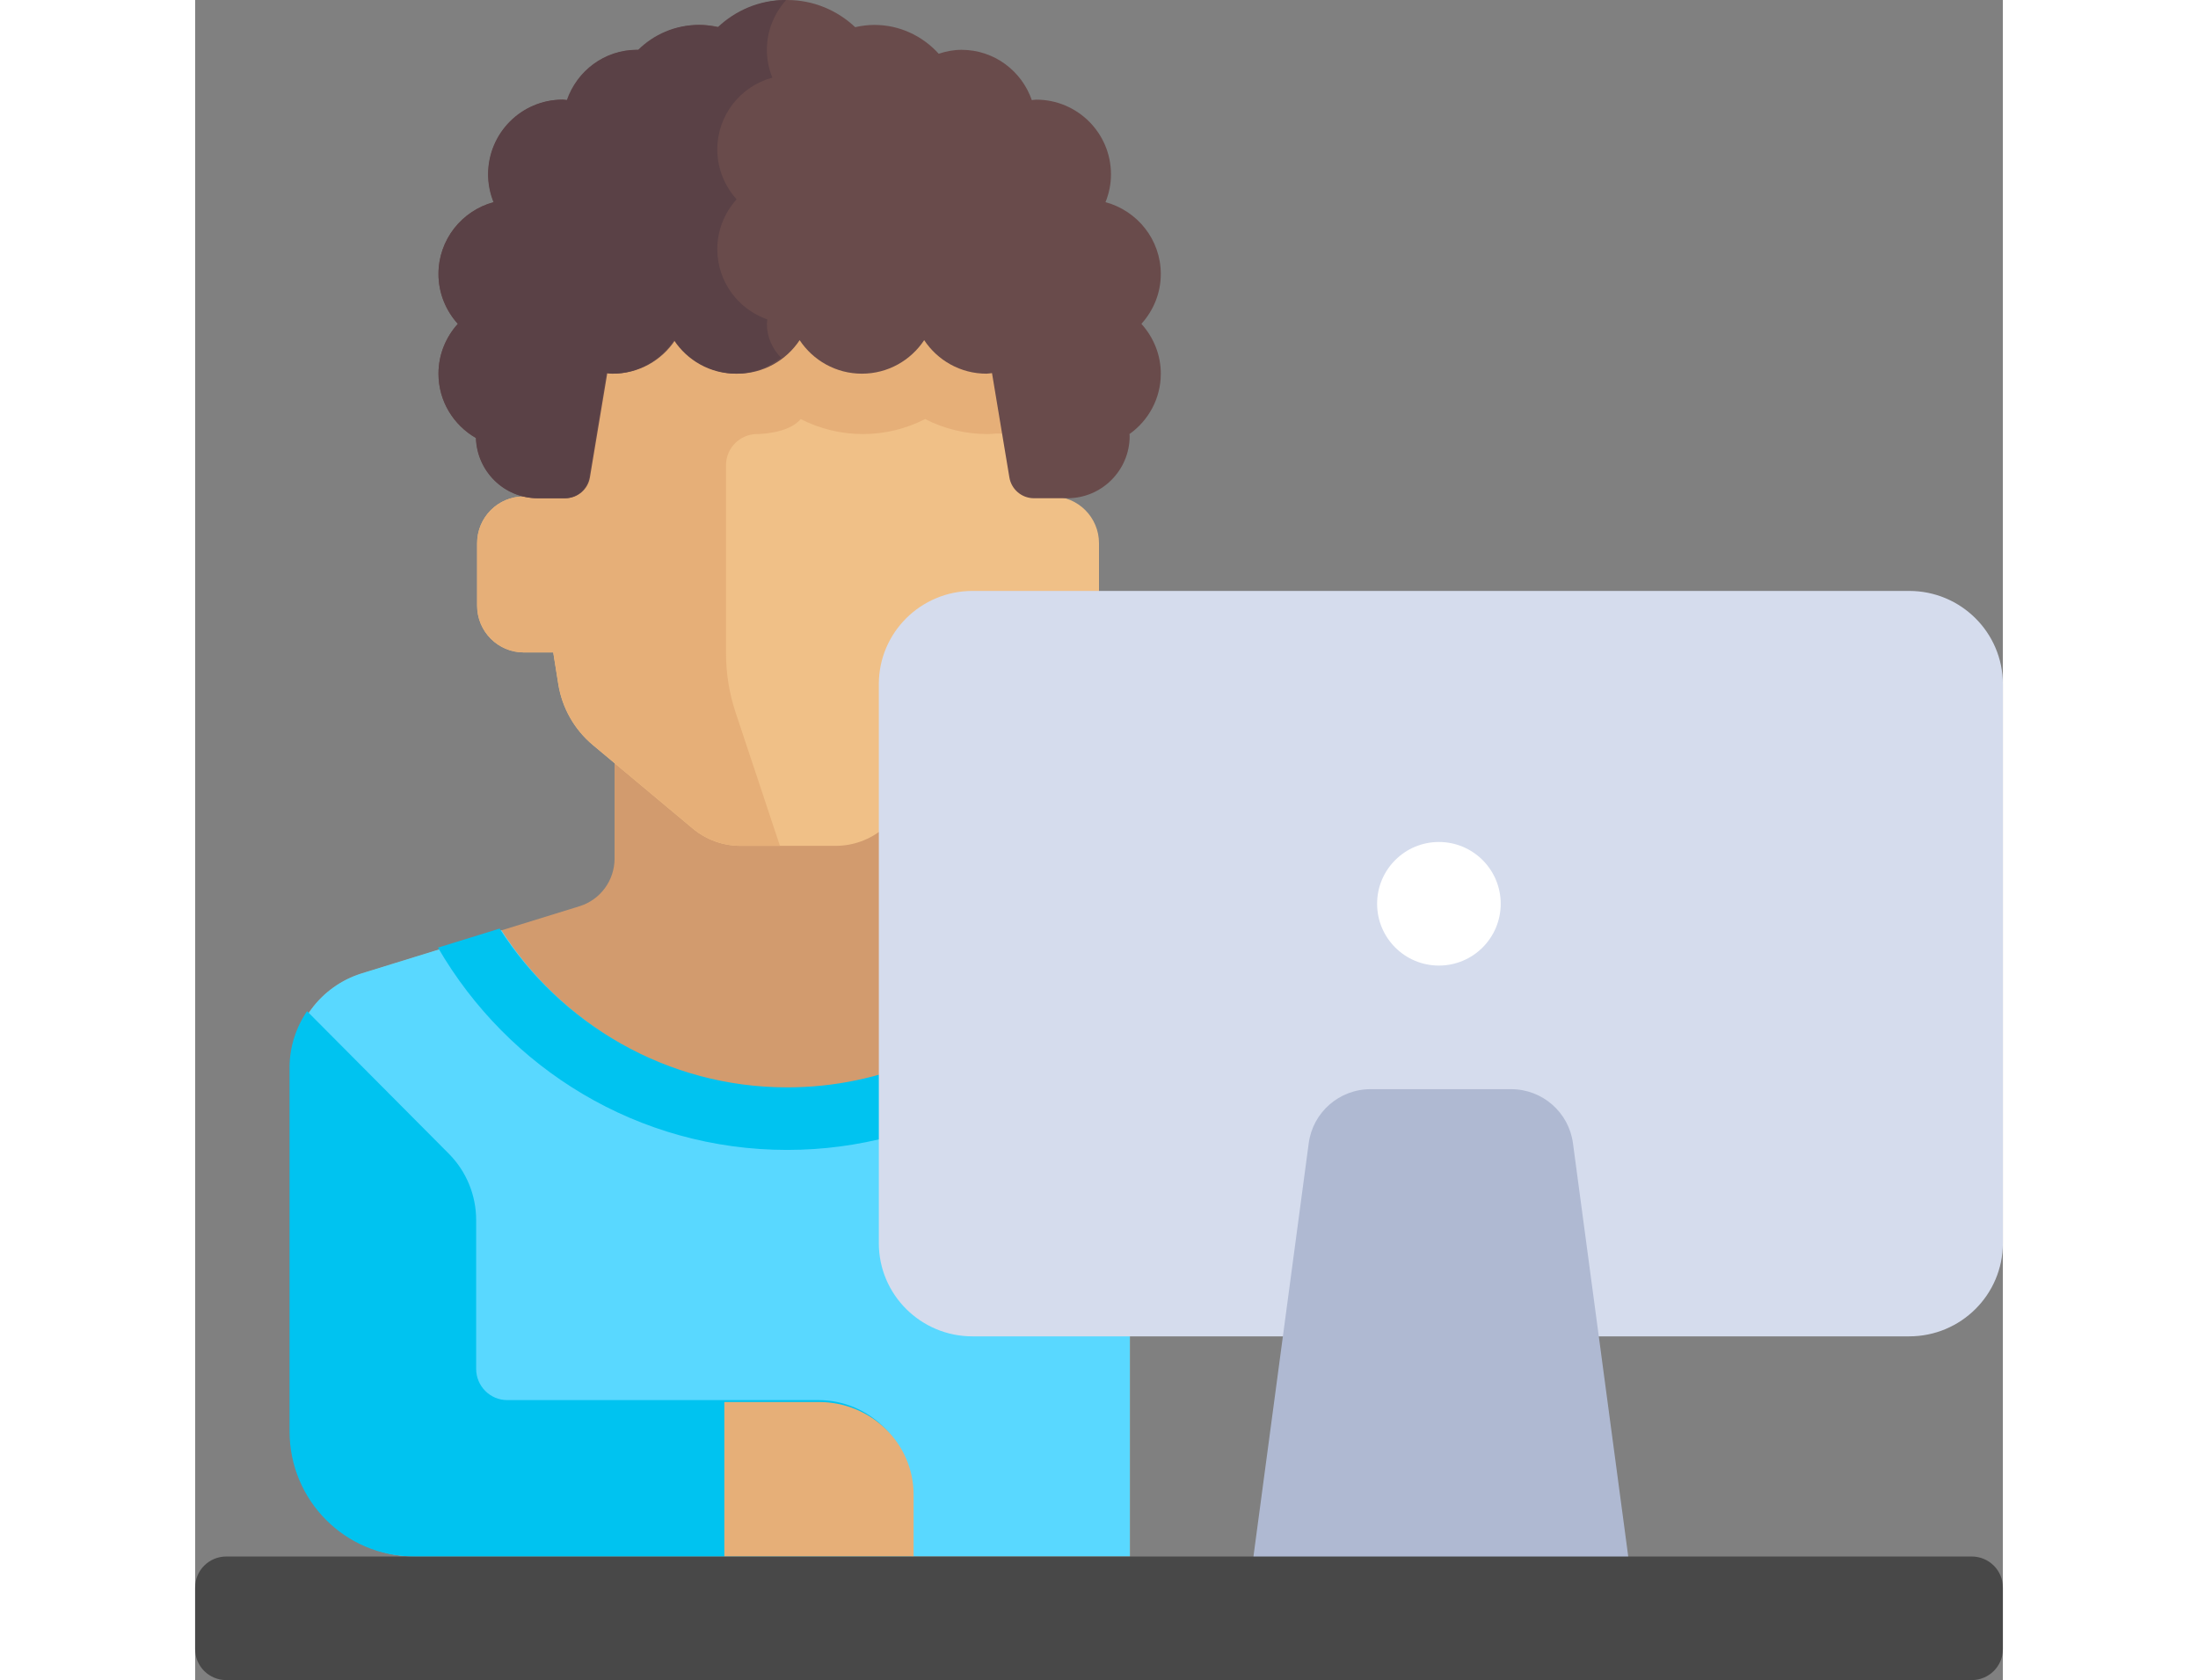
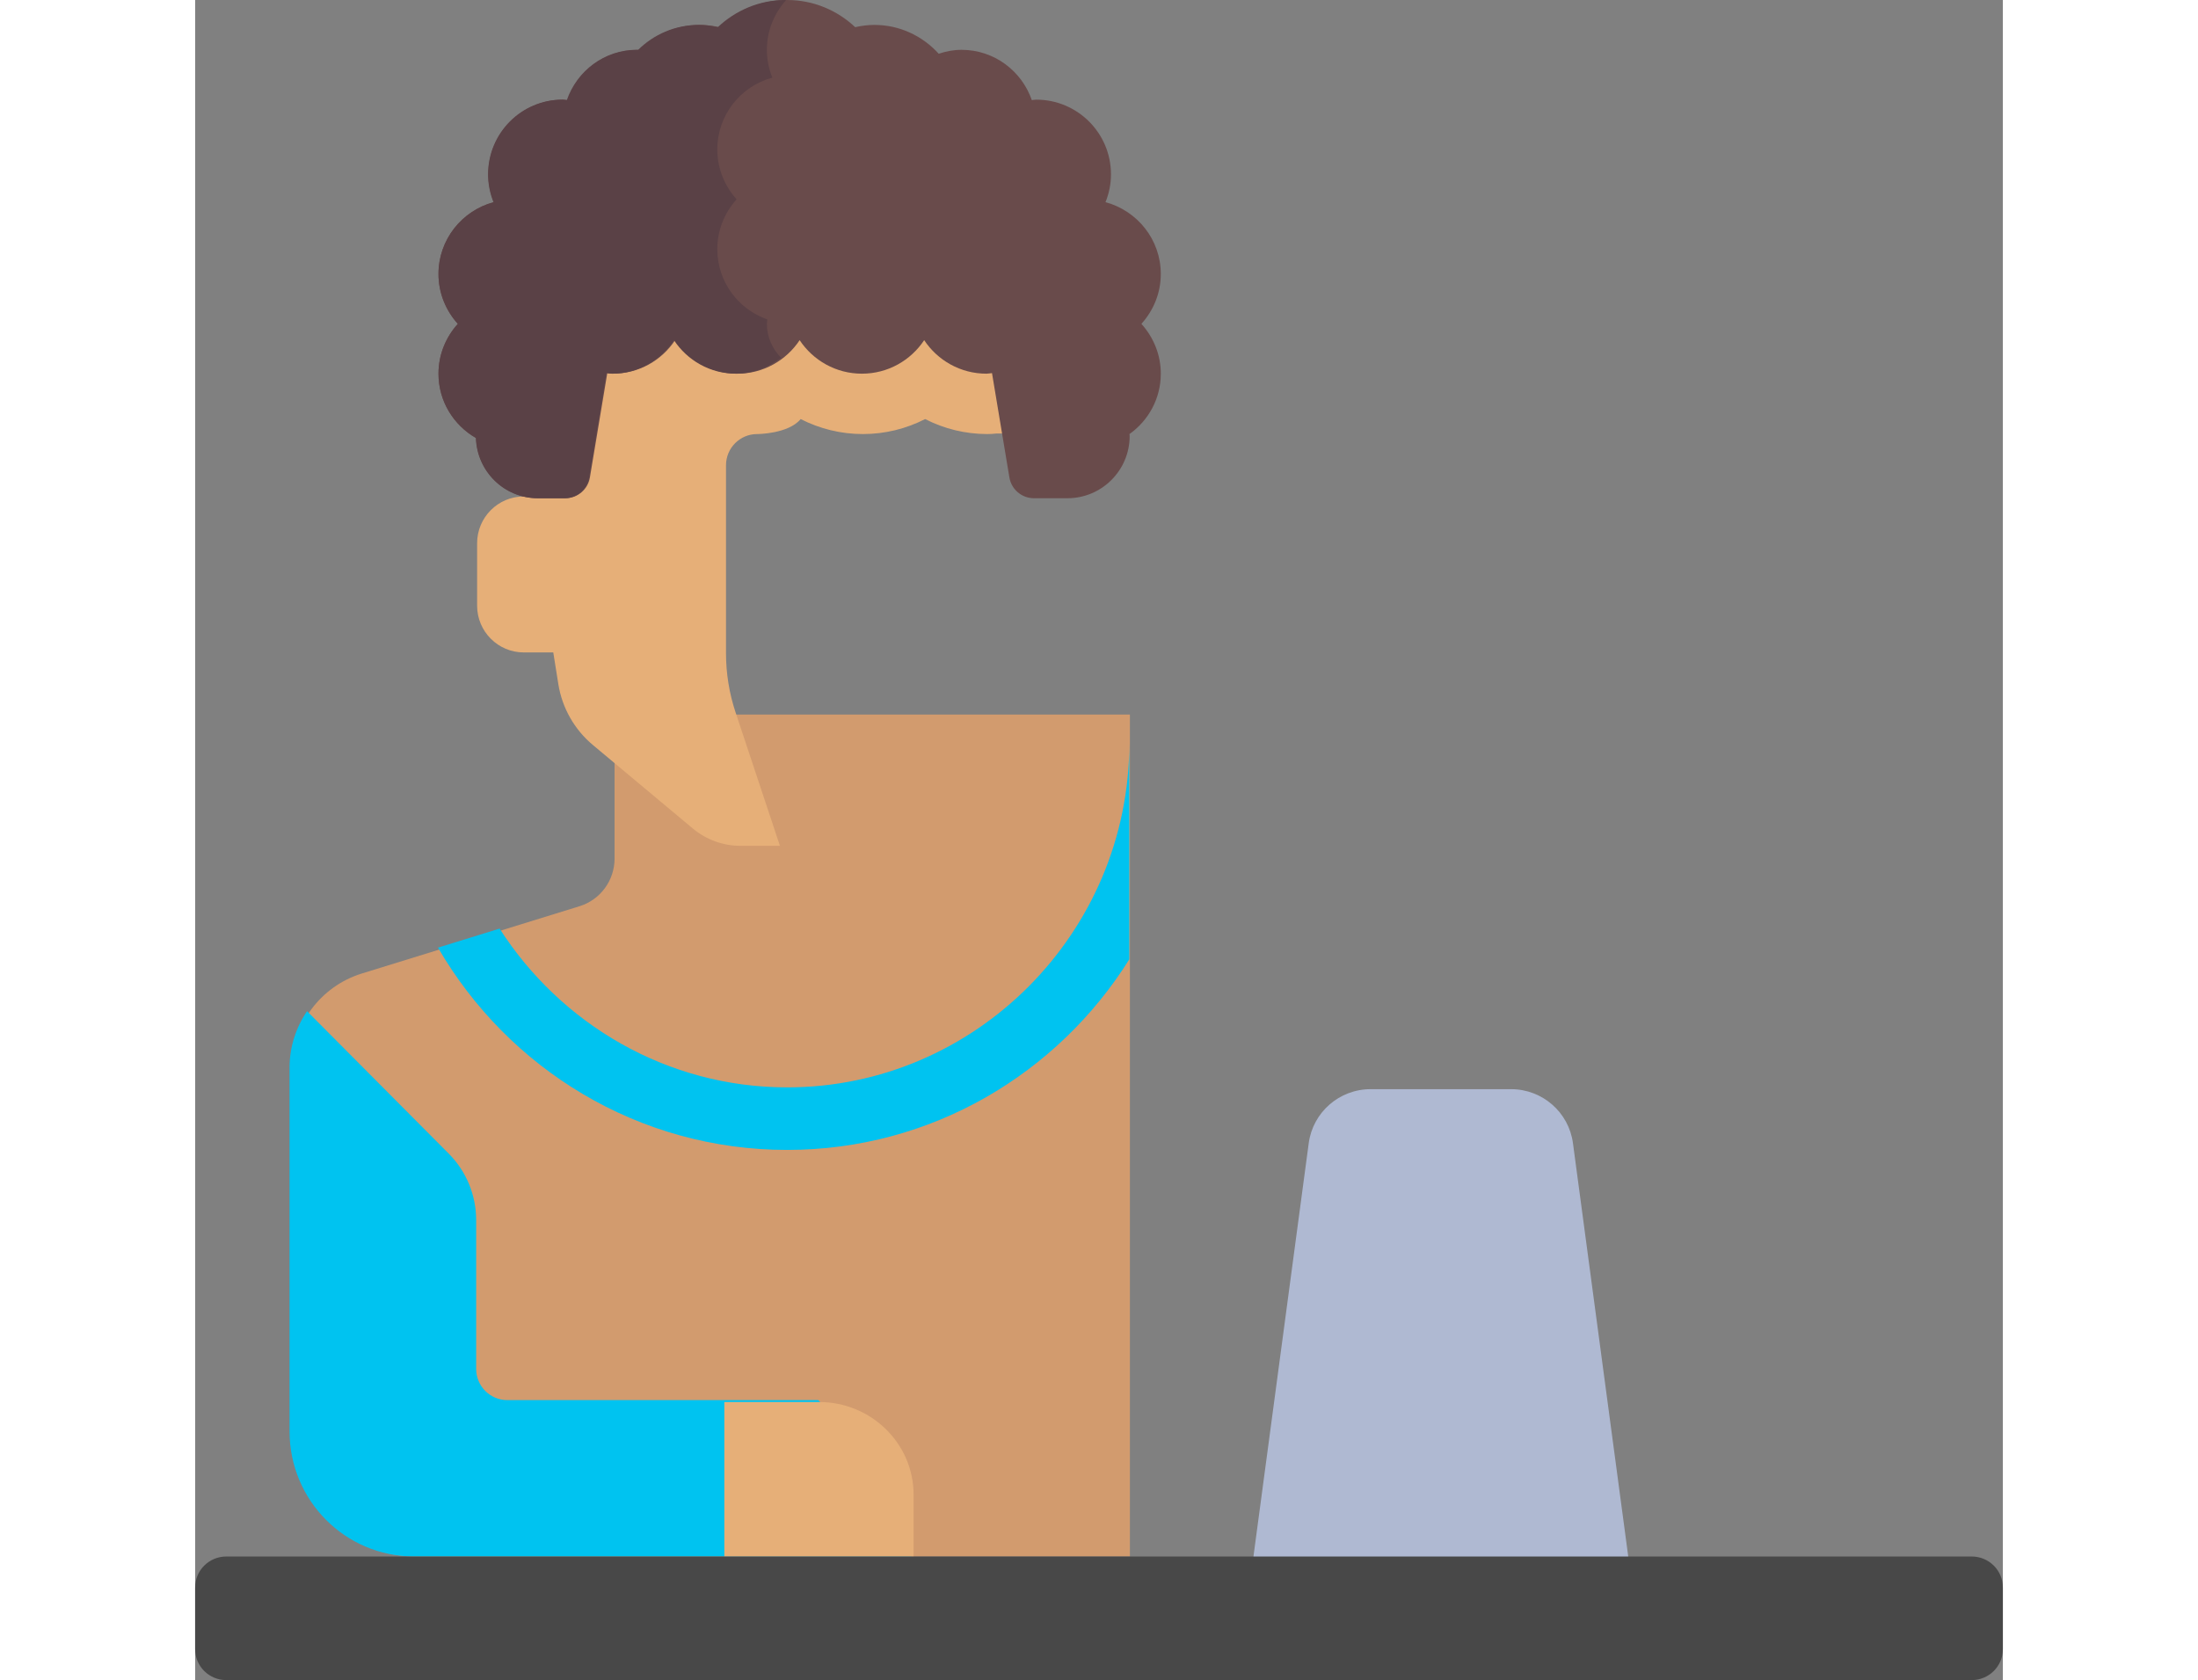
<svg xmlns="http://www.w3.org/2000/svg" width="450px" height="344px" viewBox="0 0 468 435" version="1.1">
  <rect x="0" y="0" width="468" height="435" fill="#808080" stroke="none" />
  <title>student (1)</title>
  <desc>Created with Sketch.</desc>
  <g id="Page-1" stroke="none" stroke-width="1" fill="none" fill-rule="evenodd">
    <g id="Desktop-HD-Copy-4" transform="translate(-845, -211)" fill-rule="nonzero">
      <g id="student-(1)" transform="translate(845, 211)">
        <path d="M108.586,185 L108.586,222.288 C108.586,227.959 104.904,232.968 99.507,234.636 L43.154,252.054 C32.364,255.391 25,265.407 25,276.749 L25,370.704 C25,388.54 39.393,403 57.148,403 L73.222,403 L242,403 L242,185 L108.586,185 Z" id="Path" fill="#D29B6E" />
-         <path d="M153.593,281.847 C122.475,281.847 95.041,265.431 79.274,240.833 L43.154,252.002 C32.364,255.339 25,265.359 25,276.705 L25,370.693 C25,388.535 39.393,403 57.148,403 L73.222,403 L242,403 L242,193 C242.001,241.866 202.217,281.847 153.593,281.847 Z" id="Path" fill="#59D8FF" />
        <g id="Group" transform="translate(24, 192)" fill="#00C3F0">
          <path d="M217.843,0.474 C217.843,49.459 177.986,89.537 129.272,89.537 C98.097,89.537 70.612,73.081 54.816,48.423 L38.869,53.357 C57.012,84.645 90.656,105.73 129.272,105.73 C166.625,105.73 199.319,85.994 217.843,56.389 L217.843,0.474 Z" id="Path" />
-           <path d="M137.324,170.504 L56.804,170.504 C52.357,170.504 48.752,166.878 48.752,162.407 L48.752,123.888 C48.752,117.447 46.206,111.268 41.677,106.712 L4.975,69.806 C2.121,74.009 0.441,79.033 0.441,84.383 L0.441,178.6 C0.441,196.486 14.86,210.986 32.648,210.986 L48.752,210.986 L161.479,210.986 L161.479,194.793 C161.479,181.378 150.664,170.504 137.324,170.504 Z" id="Path" />
+           <path d="M137.324,170.504 L56.804,170.504 C52.357,170.504 48.752,166.878 48.752,162.407 L48.752,123.888 C48.752,117.447 46.206,111.268 41.677,106.712 L4.975,69.806 C2.121,74.009 0.441,79.033 0.441,84.383 L0.441,178.6 C0.441,196.486 14.86,210.986 32.648,210.986 L48.752,210.986 L161.479,210.986 L161.479,194.793 Z" id="Path" />
        </g>
-         <path d="M221.925,128.539 L220.731,128.539 L217.9,72 L90.106,72 L90.106,128.539 L85.075,128.539 C78.406,128.539 73,133.964 73,140.654 L73,156.808 C73,163.499 78.407,168.923 85.075,168.923 L92.707,168.923 L94.014,177.124 C94.998,183.292 98.176,188.896 102.96,192.896 L128.808,214.507 C132.279,217.41 136.656,219 141.177,219 L165.825,219 C170.344,219 174.722,217.41 178.194,214.507 L204.042,192.896 C208.826,188.897 212.003,183.293 212.988,177.124 L214.295,168.923 L221.925,168.923 C228.594,168.923 234,163.498 234,156.808 L234,140.654 C234,133.963 228.593,128.539 221.925,128.539 Z" id="Path" fill="#F0C087" />
        <path d="M217.984,72 L137.437,72 L90.116,72 L90.116,128.539 L85.082,128.539 C78.409,128.539 73,133.964 73,140.654 L73,156.808 C73,163.499 78.41,168.923 85.082,168.923 L92.718,168.923 L94.026,177.123 C95.011,183.293 98.191,188.895 102.978,192.896 L128.84,214.507 C132.314,217.41 136.693,219 141.215,219 L151.398,219 L139.916,184.46 C138.274,179.519 137.436,174.345 137.436,169.136 L137.436,120.461 C137.436,116 141.043,112.383 145.491,112.383 L145.491,112.383 C145.491,112.383 153.546,112.383 156.768,108.502 C161.677,111.019 167.179,112.383 172.878,112.383 C178.577,112.383 184.077,111.019 188.987,108.502 C193.896,111.019 199.398,112.383 205.096,112.383 C205.906,112.383 206.697,112.328 207.481,112.239 L220,112.254 L217.984,72 Z" id="Path" fill="#E6AF78" />
        <path d="M249.999,70.95 C249.999,62.017 243.913,54.572 235.686,52.345 C236.58,50.118 237.102,47.698 237.102,45.149 C237.102,34.463 228.441,25.8 217.757,25.8 C217.364,25.8 216.997,25.893 216.609,25.916 C213.976,18.357 206.866,12.9 198.413,12.9 C196.336,12.9 194.368,13.287 192.505,13.915 C188.376,9.362 182.473,6.45 175.843,6.45 C174.133,6.45 172.484,6.676 170.883,7.036 C166.269,2.703 160.103,0 153.275,0 C146.446,0 140.28,2.703 135.666,7.036 C134.065,6.676 132.414,6.45 130.706,6.45 C124.553,6.45 118.987,8.928 114.916,12.923 C114.805,12.921 114.699,12.9 114.585,12.9 C106.132,12.9 99.022,18.358 96.39,25.916 C96.002,25.893 95.634,25.8 95.241,25.8 C84.557,25.8 75.896,34.463 75.896,45.149 C75.896,47.698 76.419,50.117 77.312,52.345 C69.085,54.572 63,62.017 63,70.95 C63,75.928 64.932,80.42 68.02,83.85 C64.932,87.278 63,91.771 63,96.75 C63,103.911 66.936,110.078 72.726,113.407 C73.013,122.06 80.072,129 88.794,129 L95.841,129 C98.993,129 101.683,126.72 102.201,123.61 L106.701,96.605 C107.185,96.642 107.646,96.75 108.139,96.75 C114.877,96.75 120.796,93.298 124.26,88.072 C127.724,93.297 133.642,96.75 140.38,96.75 C147.118,96.75 153.037,93.298 156.5,88.072 C159.965,93.297 165.883,96.75 172.621,96.75 C179.359,96.75 185.278,93.298 188.741,88.072 C192.206,93.297 198.124,96.75 204.862,96.75 C205.353,96.75 205.816,96.642 206.3,96.605 L210.8,123.61 C211.318,126.72 214.008,129 217.16,129 L225.819,129 C234.721,129 241.939,121.78 241.939,112.875 C241.939,112.708 241.895,112.553 241.89,112.387 C246.783,108.895 250,103.227 250,96.75 C250,91.772 248.068,87.279 244.979,83.851 C248.067,80.42 249.999,75.928 249.999,70.95 Z" id="Path" fill="#694B4B" />
        <path d="M148.132,82.701 C140.612,80.068 135.184,72.956 135.184,64.5 C135.184,59.521 137.106,55.029 140.179,51.6 C137.106,48.172 135.184,43.679 135.184,38.7 C135.184,29.767 141.239,22.323 149.427,20.096 C148.536,17.868 148.018,15.449 148.018,12.9 C148.018,7.929 149.936,3.443 153,0.017 C152.942,0.017 152.889,0 152.831,0 C146.036,0 139.901,2.703 135.309,7.036 C133.716,6.676 132.074,6.45 130.374,6.45 C124.251,6.45 118.713,8.928 114.662,12.923 C114.551,12.921 114.445,12.9 114.333,12.9 C105.921,12.9 98.846,18.358 96.227,25.916 C95.841,25.893 95.474,25.8 95.084,25.8 C84.452,25.8 75.835,34.463 75.835,45.149 C75.835,47.698 76.354,50.117 77.243,52.345 C69.056,54.572 63,62.017 63,70.95 C63,75.928 64.923,80.42 67.995,83.85 C64.923,87.278 63,91.771 63,96.75 C63,103.911 66.917,110.078 72.678,113.407 C72.963,122.06 79.988,129 88.666,129 L95.679,129 C98.815,129 101.492,126.72 102.008,123.61 L106.485,96.605 C106.967,96.642 107.426,96.75 107.916,96.75 C114.621,96.75 120.511,93.298 123.957,88.072 C127.404,93.297 133.294,96.75 139.998,96.75 C144.426,96.75 148.418,95.142 151.667,92.613 C149.469,90.312 148.019,87.298 148.019,83.851 C148.017,83.456 148.097,83.085 148.132,82.701 Z" id="Path" fill="#5A4146" />
        <path d="M137,363 L161.5,363 C175.031,363 186,373.745 186,387 L186,403 L137,403 L137,363 Z" id="Path" fill="#E6AF78" />
-         <path d="M443.749,346 L201.25,346 C187.857,346 177,335.199 177,321.875 L177,177.125 C177,163.801 187.857,153 201.25,153 L443.75,153 C457.143,153 468,163.801 468,177.125 L468,321.876 C467.999,335.2 457.142,346 443.749,346 Z" id="Path" fill="#D5DCED" />
        <path d="M371,402.882 L356.703,295.987 C355.632,287.98 348.782,282 340.678,282 L304.321,282 C296.218,282 289.367,287.98 288.296,295.987 L274,402.882 L274,419 L371,419 L370.999,402.882 L371,402.882 Z" id="Path" fill="#AFB9D2" />
-         <circle id="Oval" fill="#FFFFFF" cx="322" cy="234" r="16" />
        <path d="M459.93,435 L8.069,435 C3.613,435 0,431.418 0,427 L0,411 C0,406.582 3.613,403 8.069,403 L459.931,403 C464.387,403 468,406.582 468,411 L468,427 C467.999,431.418 464.386,435 459.93,435 Z" id="Path" fill="#484848" />
      </g>
    </g>
  </g>
</svg>